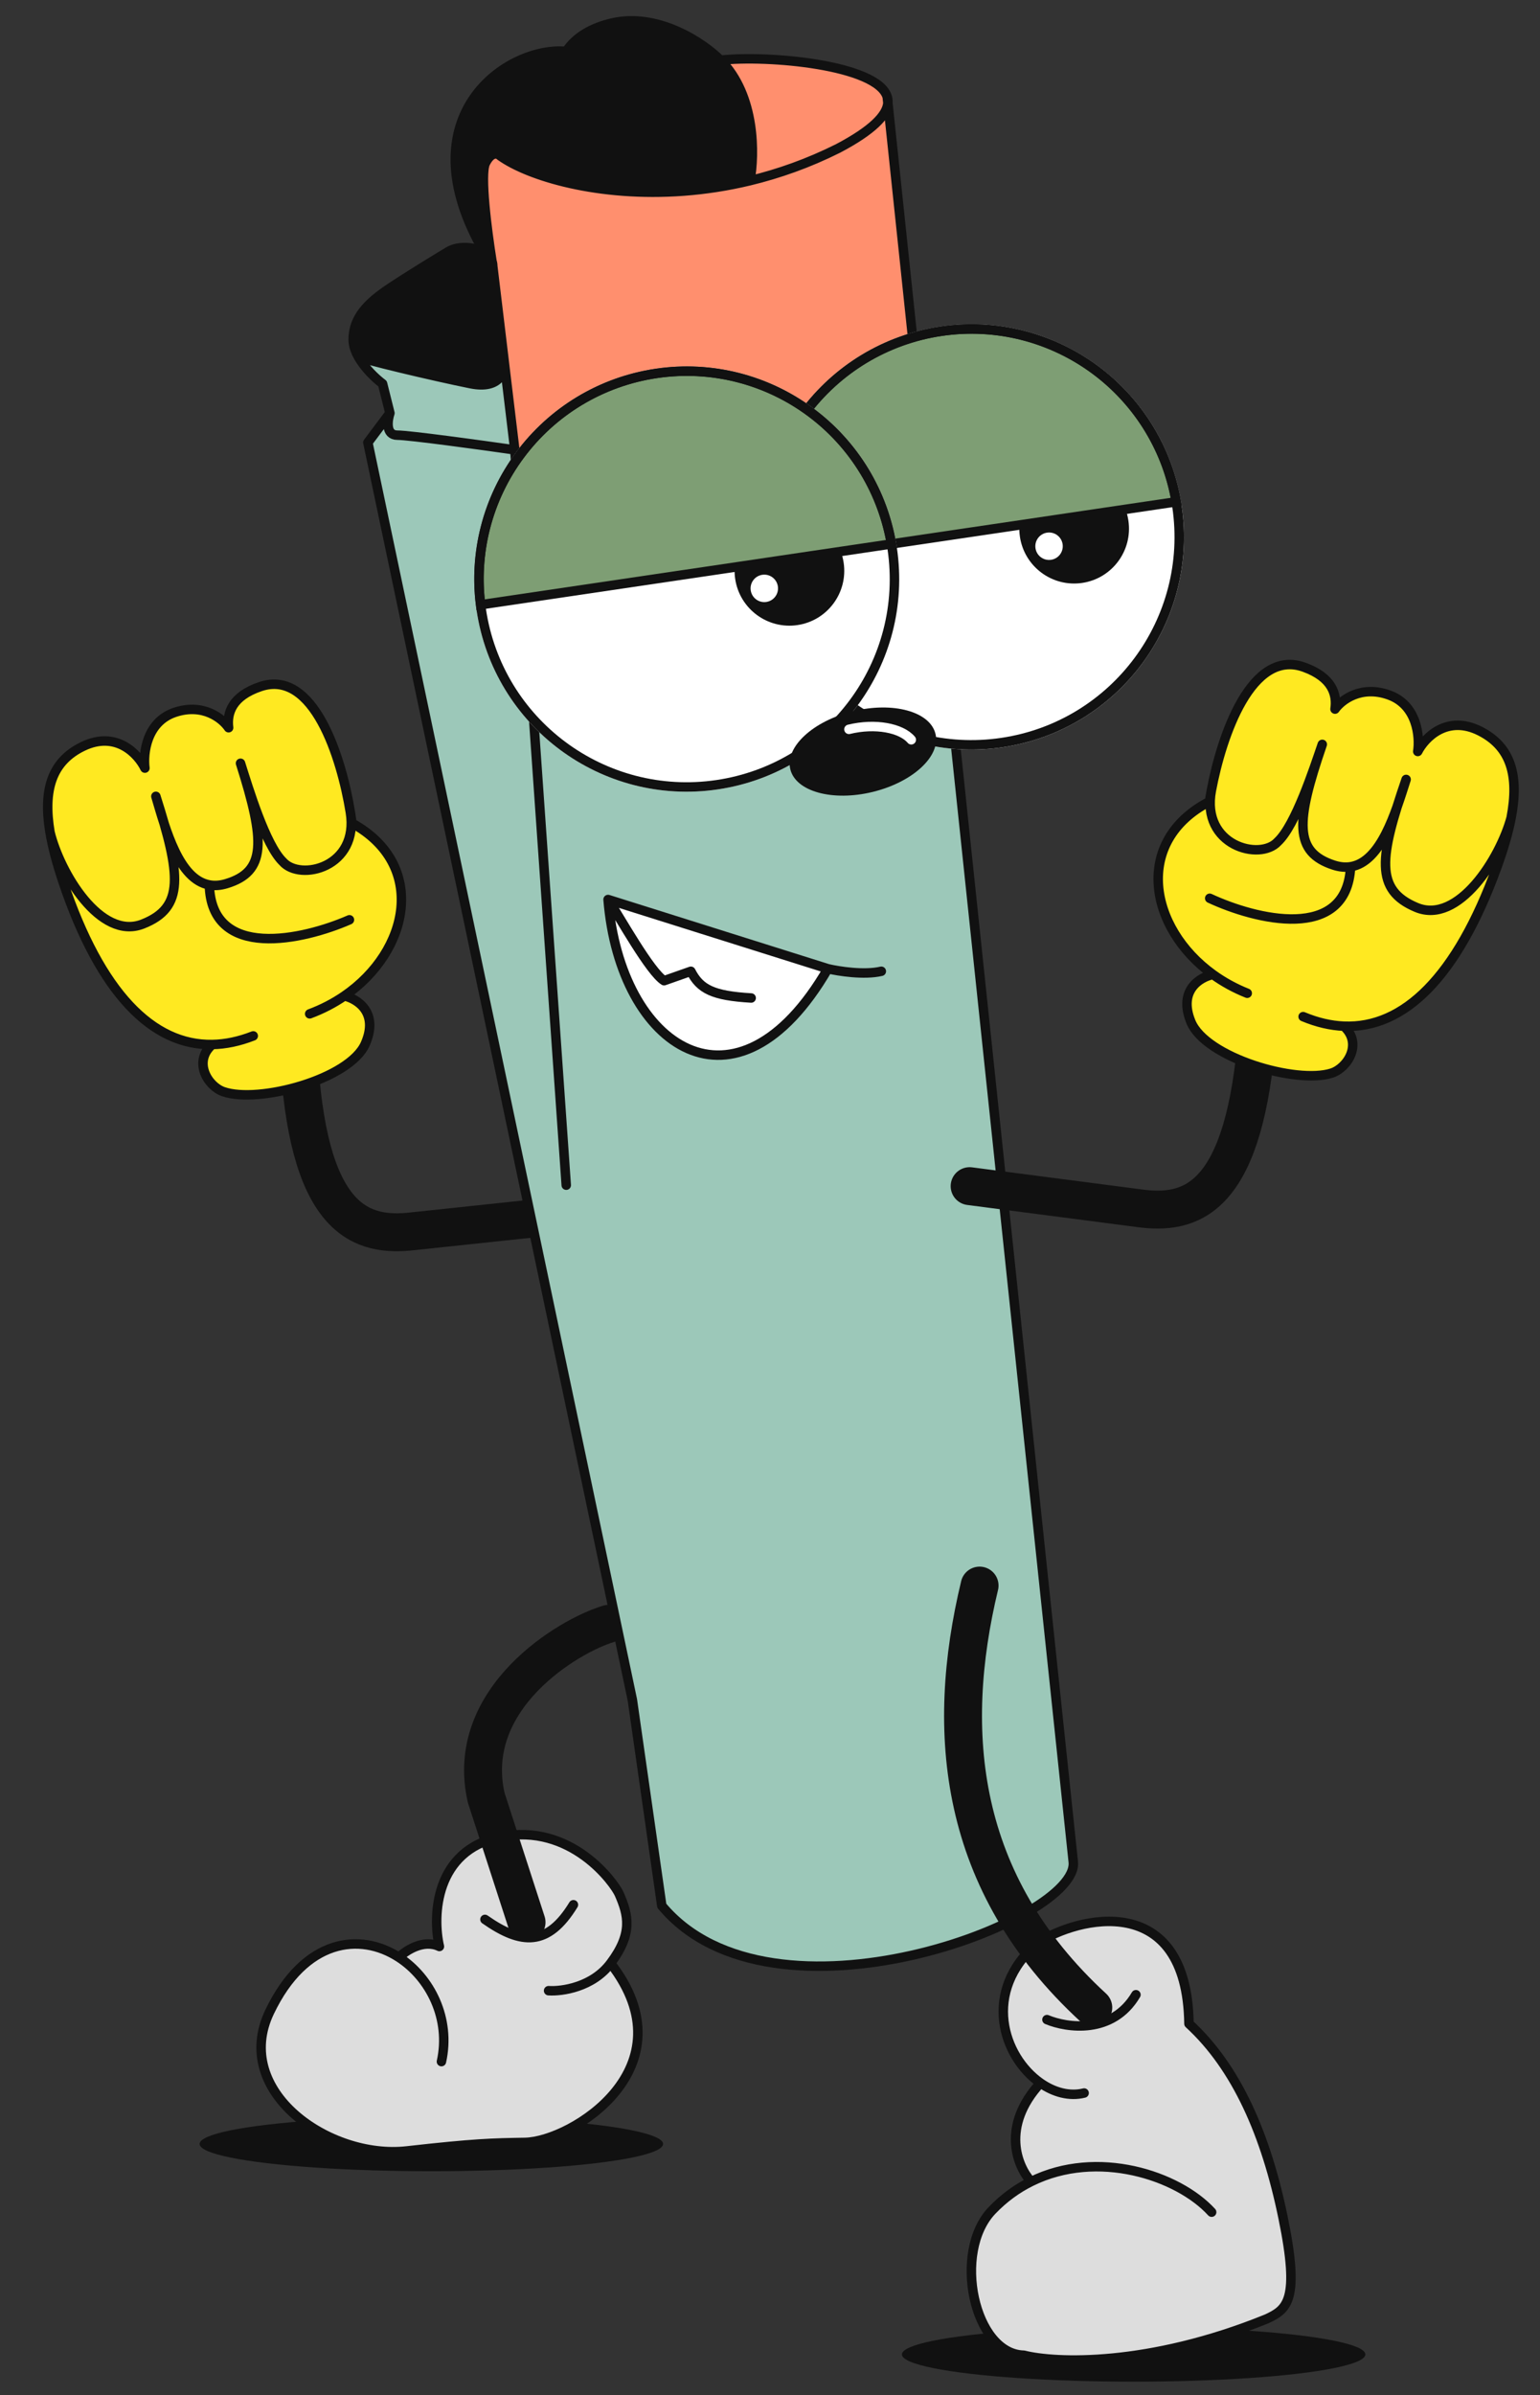
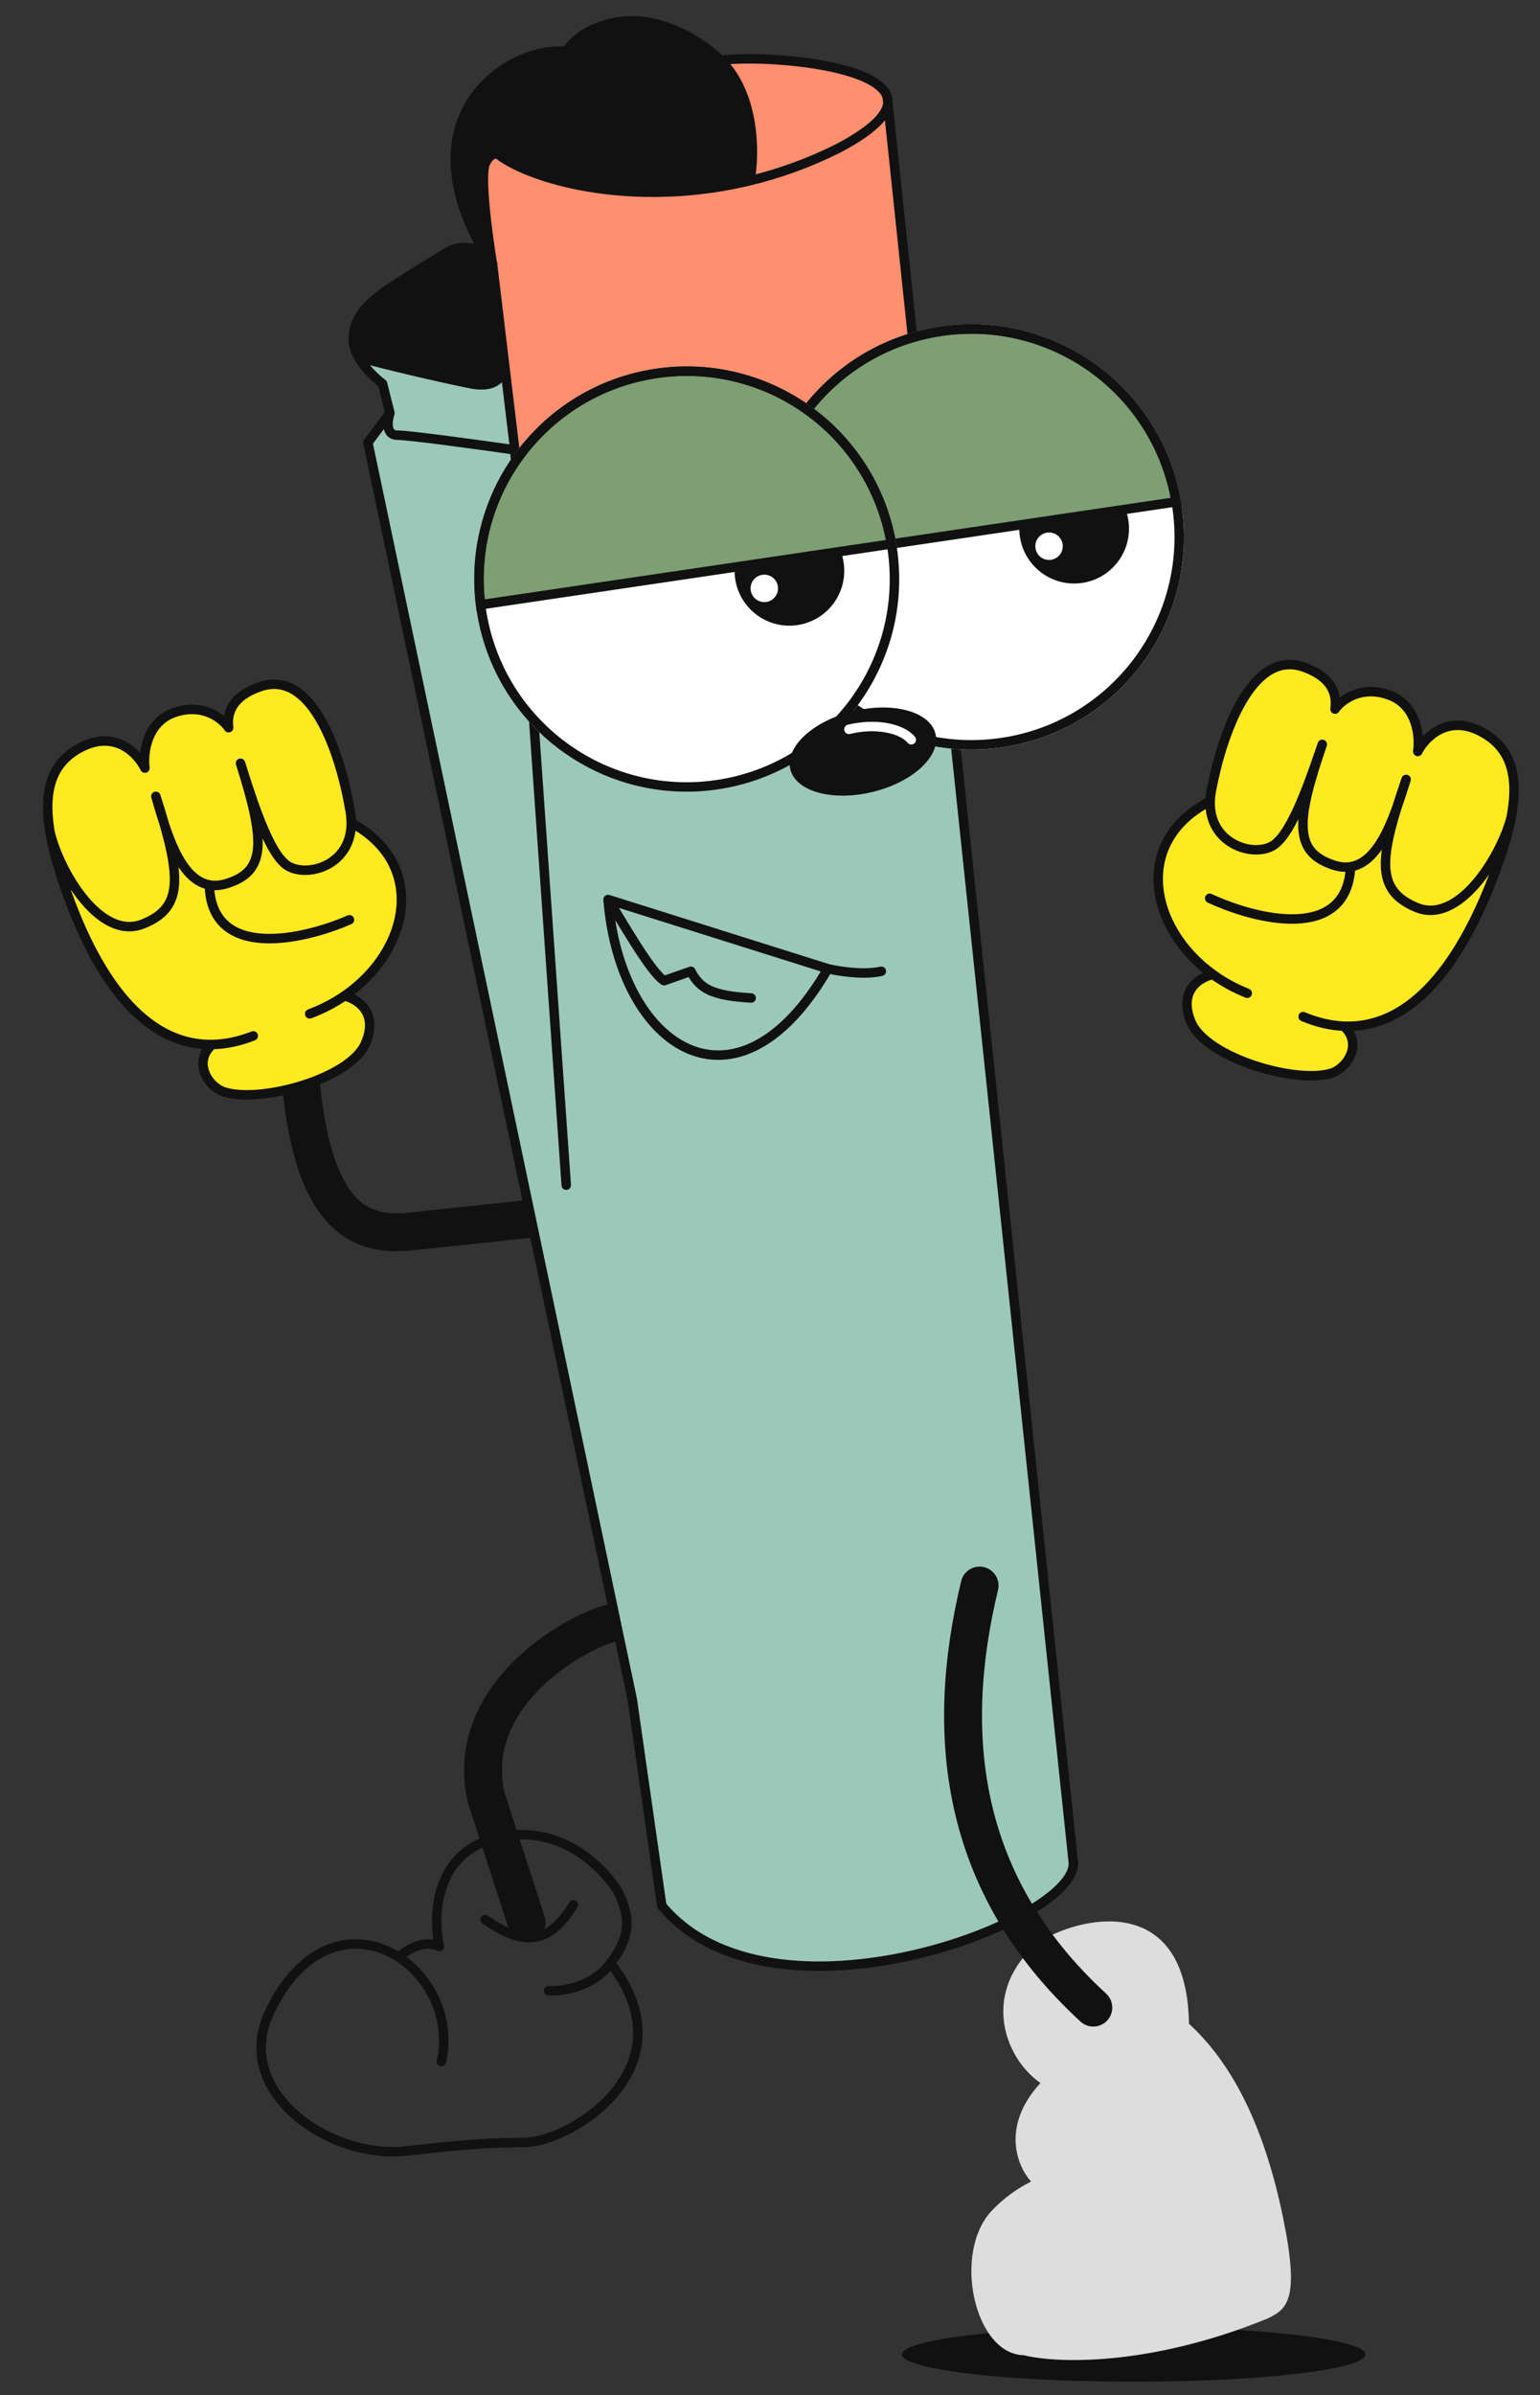
<svg xmlns="http://www.w3.org/2000/svg" width="74" height="115" viewBox="0 0 74 115" fill="none">
  <rect x="0" y="0" width="74" height="115" fill="#333333" stroke="none" />
  <ellipse cx="54.474" cy="113.047" rx="11.135" ry="1.31" fill="#111111" />
-   <ellipse cx="20.727" cy="102.942" rx="11.135" ry="1.31" fill="#111111" />
  <path d="M27.998 58.253L19.859 59.117C17.375 59.409 14.921 58.643 14.394 51.215" stroke="#111111" stroke-width="1.821" stroke-linecap="round" stroke-linejoin="round" />
  <path d="M10.985 34.942C10.896 34.242 11.147 33.426 12.512 32.967C15.065 32.107 16.402 36.342 16.834 38.995C16.864 39.179 16.89 39.355 16.911 39.522C20.543 41.512 19.686 45.666 16.548 47.819C17.159 47.957 18.215 48.608 17.554 50.117C16.805 51.828 12.419 53.005 10.73 52.415C9.985 52.155 9.26 50.971 10.201 50.152C7.32 50.205 4.83 47.674 3.038 42.367C2.739 41.478 2.522 40.675 2.402 39.957C2.061 37.917 2.494 36.556 3.982 35.839C5.591 35.064 6.639 36.211 6.963 36.881C6.873 36.181 7.035 34.665 8.399 34.205C9.764 33.746 10.692 34.505 10.985 34.942Z" fill="#FFE921" />
  <path d="M14.881 48.68C15.489 48.455 16.047 48.163 16.548 47.819M12.169 49.739C11.496 50.002 10.839 50.141 10.201 50.152M2.402 39.957C2.061 37.917 2.494 36.556 3.982 35.839C5.591 35.064 6.639 36.211 6.963 36.881C6.873 36.181 7.035 34.665 8.399 34.205C9.764 33.746 10.692 34.505 10.985 34.942C10.896 34.242 11.147 33.426 12.512 32.967C15.065 32.107 16.402 36.342 16.834 38.995M2.402 39.957C2.522 40.675 2.739 41.478 3.038 42.367C4.83 47.674 7.32 50.205 10.201 50.152M2.402 39.957C2.88 41.913 4.818 45.164 6.852 44.37C8.886 43.575 8.684 41.999 7.49 38.237C7.965 39.849 8.599 42.224 10.059 42.49M16.834 38.995C16.864 39.179 16.89 39.355 16.911 39.522C20.543 41.512 19.686 45.666 16.548 47.819M16.834 38.995C17.266 41.648 14.421 42.332 13.586 41.371C12.753 40.557 11.945 37.87 11.557 36.648C12.751 40.41 12.796 41.852 10.874 42.431C10.577 42.52 10.306 42.536 10.059 42.49M16.791 44.164C14.586 45.129 10.153 46.144 10.059 42.49M16.548 47.819C17.159 47.957 18.215 48.608 17.554 50.117C16.805 51.828 12.419 53.005 10.73 52.415C9.985 52.155 9.26 50.971 10.201 50.152" stroke="#111111" stroke-width="0.455" stroke-linecap="round" stroke-linejoin="round" />
-   <path d="M19.543 103.278C15.819 103.696 11.125 100.42 12.956 96.599C14.646 93.075 17.303 92.772 19.169 93.983C19.499 93.656 20.35 93.095 21.114 93.461C20.773 91.993 20.896 88.846 24.025 88.201C27.459 87.493 29.536 90.439 29.756 90.946C30.195 91.954 30.42 92.83 29.339 94.269L29.344 94.272C33.213 99.257 27.475 102.83 25.226 102.868L25.188 102.869C23.634 102.895 22.826 102.909 19.543 103.278Z" fill="#DDDDDD" />
  <path d="M21.212 98.988C21.67 96.932 20.678 94.962 19.169 93.983M19.169 93.983C17.303 92.772 14.646 93.075 12.956 96.599C11.125 100.42 15.819 103.696 19.543 103.278C22.853 102.906 23.647 102.895 25.226 102.868C27.475 102.83 33.213 99.257 29.344 94.272L29.339 94.269M19.169 93.983C19.499 93.656 20.35 93.095 21.114 93.461C20.773 91.993 20.896 88.846 24.025 88.201C27.459 87.493 29.536 90.439 29.756 90.946C30.195 91.954 30.42 92.83 29.339 94.269M29.339 94.269C28.474 95.421 26.993 95.625 26.361 95.583M27.554 91.457C26.327 93.463 25.061 93.394 23.303 92.161" stroke="#111111" stroke-width="0.455" stroke-linecap="round" stroke-linejoin="round" />
  <path d="M25.302 92.297L23.363 86.317C22.272 81.549 27.325 78.533 29.247 77.968" stroke="#111111" stroke-width="1.821" stroke-linecap="round" stroke-linejoin="round" />
  <path d="M16.971 16.306C16.971 15.247 17.677 14.541 18.736 13.835C19.583 13.27 20.972 12.422 21.56 12.069C22.002 11.804 22.8 11.831 23.281 12.131C23.404 12.342 23.537 12.557 23.678 12.775L24.229 17.365C24.281 17.836 24.031 18.706 22.619 18.424C20.854 18.071 17.263 17.216 17.21 17.114C17.065 16.851 16.971 16.575 16.971 16.306Z" fill="#111111" />
  <path d="M24.031 7.48C23.914 7.362 23.608 7.268 23.325 7.833C23.057 8.37 23.405 11.075 23.642 12.554C23.582 12.379 23.452 12.238 23.281 12.131C19.414 5.499 24.472 2.192 27.209 2.469C32.01 3.263 32.975 7.271 32.858 9.175C28.757 9.483 25.385 8.457 24.031 7.48Z" fill="#111111" />
  <path d="M34.623 2.89C36.317 4.586 36.27 7.454 36.035 8.676C34.944 8.939 33.878 9.098 32.858 9.175C32.975 7.271 32.01 3.263 27.209 2.469C27.561 1.927 28.207 1.404 29.327 1.124C31.587 0.559 33.799 2.066 34.623 2.89Z" fill="#111111" />
  <path d="M24.738 21.602L24.271 17.718L24.229 17.365L23.678 12.775C23.678 12.696 23.666 12.623 23.642 12.554C23.405 11.075 23.057 8.37 23.325 7.833C23.608 7.268 23.914 7.362 24.031 7.48C25.385 8.457 28.757 9.483 32.858 9.175C33.878 9.098 34.944 8.939 36.035 8.676C37.42 8.341 38.846 7.84 40.271 7.127C41.929 6.254 42.617 5.532 42.664 4.945L44.793 25.131C40.271 28.661 29.68 29.72 25.108 26.896L24.738 21.602Z" fill="#FF8F6E" />
  <path fill-rule="evenodd" clip-rule="evenodd" d="M51.571 89.386C51.923 92.21 37.094 97.859 31.8 91.504L30.386 81.619L17.677 21.248L18.736 19.836L18.383 18.424C18.061 18.183 17.521 17.679 17.21 17.114C17.263 17.216 20.854 18.071 22.619 18.424C24.031 18.706 24.281 17.836 24.229 17.365L24.271 17.718L24.738 21.602L25.108 26.896C29.68 29.72 40.271 28.661 44.793 25.131L51.571 89.386ZM23.281 12.131C23.404 12.342 23.537 12.557 23.678 12.775C23.678 12.696 23.666 12.623 23.642 12.554C23.582 12.379 23.452 12.238 23.281 12.131ZM42.633 4.654L42.664 4.945C42.672 4.844 42.661 4.747 42.633 4.654Z" fill="#9CC8B9" />
  <path d="M40.271 7.127C38.846 7.84 37.42 8.341 36.035 8.676C36.27 7.454 36.317 4.586 34.623 2.89C36.88 2.638 42.165 3.1 42.633 4.654L42.664 4.945C42.617 5.532 41.929 6.254 40.271 7.127Z" fill="#FF8F6E" />
  <path d="M18.736 19.836L17.677 21.248L30.386 81.619L31.8 91.504C37.094 97.859 51.923 92.21 51.571 89.386L44.793 25.131M18.736 19.836C18.618 20.189 18.524 20.895 19.089 20.895C19.654 20.895 23.09 21.366 24.738 21.602M18.736 19.836L18.383 18.424C18.061 18.183 17.521 17.679 17.21 17.114M24.738 21.602L24.271 17.718L24.229 17.365M24.738 21.602L25.108 26.896M27.209 56.906L25.108 26.896M23.678 12.775L24.229 17.365M23.678 12.775C23.537 12.557 23.404 12.342 23.281 12.131M23.678 12.775C23.678 12.696 23.666 12.623 23.642 12.554M23.678 12.775C23.667 12.705 23.655 12.631 23.642 12.554M24.229 17.365C24.281 17.836 24.031 18.706 22.619 18.424C20.854 18.071 17.263 17.216 17.21 17.114M17.21 17.114C17.065 16.851 16.971 16.575 16.971 16.306C16.971 15.247 17.677 14.541 18.736 13.835C19.583 13.27 20.972 12.422 21.56 12.069C22.002 11.804 22.8 11.831 23.281 12.131M34.623 2.89C36.317 4.586 36.27 7.454 36.035 8.676M34.623 2.89C33.799 2.066 31.587 0.559 29.327 1.124C28.207 1.404 27.561 1.927 27.209 2.469M34.623 2.89C36.88 2.638 42.165 3.1 42.633 4.654M36.035 8.676C37.42 8.341 38.846 7.84 40.271 7.127C41.929 6.254 42.617 5.532 42.664 4.945M36.035 8.676C34.944 8.939 33.878 9.098 32.858 9.175M27.209 2.469C32.01 3.263 32.975 7.271 32.858 9.175M27.209 2.469C24.472 2.192 19.414 5.499 23.281 12.131M32.858 9.175C28.757 9.483 25.385 8.457 24.031 7.48C23.914 7.362 23.608 7.268 23.325 7.833C23.057 8.37 23.405 11.075 23.642 12.554M42.633 4.654C42.661 4.747 42.672 4.844 42.664 4.945M42.633 4.654L42.664 4.945M44.793 25.131C40.271 28.661 29.68 29.72 25.108 26.896M44.793 25.131L42.664 4.945M23.281 12.131C23.452 12.238 23.582 12.379 23.642 12.554" stroke="#111111" stroke-width="0.455" stroke-linecap="round" stroke-linejoin="round" />
  <circle cx="46.682" cy="25.78" r="10.21" transform="rotate(171.586 46.682 25.78)" fill="white" />
  <circle cx="51.615" cy="25.383" r="2.635" transform="rotate(171.586 51.615 25.383)" fill="#111111" />
  <circle cx="50.409" cy="26.227" r="0.659" transform="rotate(171.586 50.409 26.227)" fill="white" />
  <path d="M36.776 27.015C36.624 25.791 36.699 24.549 37 23.351C37.319 22.079 37.885 20.883 38.666 19.831C39.448 18.778 40.429 17.89 41.553 17.216C42.678 16.543 43.924 16.097 45.221 15.905C46.518 15.714 47.839 15.779 49.111 16.098C50.382 16.417 51.578 16.984 52.631 17.765C53.684 18.546 54.572 19.527 55.245 20.652C55.88 21.711 56.312 22.879 56.52 24.095L56.132 24.152L54.264 24.428L46.648 25.555L46.608 25.561L46.568 25.567L46.528 25.573L46.489 25.578L46.449 25.584L46.409 25.59L46.37 25.596L46.33 25.602L46.291 25.608L46.251 25.614L46.212 25.619L46.173 25.625L46.134 25.631L46.095 25.637L46.056 25.642L46.017 25.648L45.978 25.654L45.94 25.66L45.901 25.665L45.863 25.671L45.824 25.677L45.786 25.682L45.748 25.688L45.71 25.694L45.672 25.699L45.633 25.705L45.596 25.711L45.558 25.716L45.52 25.722L45.482 25.727L45.445 25.733L45.407 25.738L45.37 25.744L45.333 25.75L45.295 25.755L45.258 25.761L45.221 25.766L45.184 25.771L45.147 25.777L45.11 25.782L45.073 25.788L45.037 25.793L45 25.799L44.964 25.804L44.927 25.809L44.891 25.815L44.854 25.82L44.818 25.826L44.782 25.831L44.746 25.836L44.71 25.842L44.674 25.847L44.638 25.852L44.603 25.858L44.567 25.863L44.531 25.868L44.496 25.873L44.461 25.878L44.425 25.884L44.39 25.889L44.355 25.894L44.32 25.899L44.285 25.904L44.25 25.91L44.215 25.915L44.18 25.92L44.146 25.925L44.111 25.93L44.077 25.935L44.042 25.94L44.008 25.945L43.974 25.951L43.939 25.956L43.905 25.961L43.871 25.966L43.837 25.971L43.803 25.976L43.77 25.981L43.736 25.986L43.702 25.991L43.669 25.996L43.635 26L43.602 26.006L43.569 26.01L43.535 26.015L43.502 26.02L43.469 26.025L43.436 26.03L43.403 26.035L43.371 26.04L43.338 26.044L43.305 26.049L43.273 26.054L43.24 26.059L43.208 26.064L43.175 26.069L43.143 26.073L43.111 26.078L43.079 26.083L43.047 26.088L43.015 26.092L42.983 26.097L42.952 26.102L42.92 26.106L42.888 26.111L42.857 26.116L42.825 26.12L42.794 26.125L42.763 26.13L42.731 26.134L42.7 26.139L42.669 26.143L42.638 26.148L42.608 26.153L42.577 26.157L42.546 26.162L42.515 26.166L42.485 26.171L42.454 26.175L42.424 26.18L42.394 26.184L42.363 26.189L42.333 26.193L42.303 26.198L42.273 26.202L42.243 26.206L42.213 26.211L42.184 26.215L42.154 26.22L42.124 26.224L42.095 26.228L42.066 26.233L42.036 26.237L42.007 26.241L41.978 26.246L41.949 26.25L41.92 26.254L41.891 26.259L41.862 26.263L41.833 26.267L41.804 26.271L41.776 26.276L41.747 26.28L41.719 26.284L41.69 26.288L41.662 26.292L41.634 26.297L41.605 26.301L41.578 26.305L41.55 26.309L41.522 26.313L41.494 26.317L41.466 26.321L41.438 26.326L41.411 26.33L41.383 26.334L41.356 26.338L41.328 26.342L41.301 26.346L41.274 26.35L41.247 26.354L41.22 26.358L41.193 26.362L41.166 26.366L41.139 26.37L41.112 26.374L41.086 26.378L41.059 26.382L41.033 26.386L41.007 26.389L40.98 26.393L40.954 26.397L40.928 26.401L40.902 26.405L40.876 26.409L40.85 26.413L40.824 26.416L40.798 26.42L40.773 26.424L40.747 26.428L40.721 26.432L40.696 26.435L40.671 26.439L40.645 26.443L40.62 26.447L40.595 26.45L40.57 26.454L40.545 26.458L40.52 26.461L40.495 26.465L40.471 26.469L40.446 26.472L40.421 26.476L40.397 26.48L40.372 26.483L40.348 26.487L40.324 26.49L40.3 26.494L40.276 26.497L40.252 26.501L40.228 26.505L40.204 26.508L40.18 26.512L40.156 26.515L40.133 26.519L40.109 26.522L40.086 26.526L40.062 26.529L40.039 26.532L40.016 26.536L39.993 26.539L39.97 26.543L39.947 26.546L39.924 26.55L39.901 26.553L39.878 26.556L39.855 26.56L39.833 26.563L39.81 26.566L39.788 26.57L39.766 26.573L39.743 26.576L39.721 26.579L39.699 26.583L39.677 26.586L39.655 26.589L39.633 26.593L39.611 26.596L39.59 26.599L39.568 26.602L39.546 26.605L39.525 26.609L39.503 26.612L39.482 26.615L39.461 26.618L39.44 26.621L39.419 26.624L39.398 26.627L39.377 26.631L39.356 26.634L39.335 26.637L39.314 26.64L39.294 26.643L39.273 26.646L39.253 26.649L39.232 26.652L39.212 26.655L39.192 26.658L39.172 26.661L39.151 26.664L39.131 26.667L39.111 26.67L39.092 26.673L39.072 26.676L39.052 26.678L39.033 26.681L39.013 26.684L38.994 26.687L38.974 26.69L38.955 26.693L38.936 26.696L38.917 26.698L38.898 26.701L38.879 26.704L38.86 26.707L38.841 26.71L38.822 26.712L38.803 26.715L38.785 26.718L38.766 26.721L38.748 26.724L38.73 26.726L38.711 26.729L38.693 26.732L38.675 26.734L38.657 26.737L38.639 26.74L38.621 26.742L38.603 26.745L38.586 26.747L38.568 26.75L38.55 26.753L38.533 26.755L38.515 26.758L38.498 26.76L38.481 26.763L38.464 26.765L38.447 26.768L38.429 26.771L38.413 26.773L38.396 26.776L38.379 26.778L38.362 26.78L38.346 26.783L38.329 26.785L38.312 26.788L38.296 26.79L38.28 26.793L38.263 26.795L38.247 26.797L38.231 26.8L38.215 26.802L38.199 26.805L38.183 26.807L38.167 26.809L38.152 26.812L38.136 26.814L38.121 26.816L38.105 26.819L38.09 26.821L38.074 26.823L38.059 26.825L38.044 26.828L38.029 26.83L38.014 26.832L37.999 26.834L37.984 26.837L37.969 26.839L37.955 26.841L37.94 26.843L37.925 26.845L37.911 26.847L37.897 26.849L37.882 26.852L37.868 26.854L37.854 26.856L37.84 26.858L37.826 26.86L37.812 26.862L37.798 26.864L37.784 26.866L37.771 26.868L37.757 26.87L37.743 26.872L37.73 26.874L37.717 26.876L37.703 26.878L37.69 26.88L37.677 26.882L37.664 26.884L37.651 26.886L37.638 26.888L37.625 26.89L37.612 26.892L37.599 26.893L37.587 26.895L37.574 26.897L37.562 26.899L37.55 26.901L37.537 26.903L37.525 26.904L37.513 26.906L37.501 26.908L37.489 26.91L37.477 26.912L37.465 26.913L37.453 26.915L37.441 26.917L37.43 26.918L37.418 26.92L37.407 26.922L37.395 26.924L37.384 26.925L37.373 26.927L37.362 26.928L37.351 26.93L37.34 26.932L37.329 26.933L37.318 26.935L37.307 26.937L37.297 26.938L37.286 26.94L37.275 26.941L37.265 26.943L37.254 26.944L37.244 26.946L37.234 26.947L37.224 26.949L37.214 26.95L37.204 26.952L37.194 26.953L37.184 26.955L37.174 26.956L37.164 26.958L37.155 26.959L37.145 26.961L37.136 26.962L37.126 26.963L37.117 26.965L37.108 26.966L37.099 26.968L37.09 26.969L37.081 26.97L37.072 26.971L37.063 26.973L37.054 26.974L37.045 26.975L37.036 26.977L37.028 26.978L37.02 26.979L37.011 26.98L37.003 26.982L36.995 26.983L36.986 26.984L36.978 26.985L36.97 26.986L36.962 26.988L36.954 26.989L36.947 26.99L36.939 26.991L36.931 26.992L36.924 26.993L36.916 26.994L36.909 26.995L36.901 26.997L36.894 26.998L36.887 26.999L36.88 27L36.873 27.001L36.866 27.002L36.859 27.003L36.852 27.004L36.845 27.005L36.839 27.006L36.832 27.007L36.826 27.008L36.819 27.009L36.813 27.01L36.807 27.011L36.8 27.012L36.794 27.012L36.788 27.013L36.782 27.014L36.776 27.015L36.776 27.015Z" fill="#7E9E74" stroke="#111111" stroke-width="0.455" />
  <circle cx="46.682" cy="25.78" r="9.982" transform="rotate(171.586 46.682 25.78)" stroke="#111111" stroke-width="0.455" />
  <circle cx="32.998" cy="27.804" r="10.21" transform="rotate(171.586 32.998 27.804)" fill="white" />
  <circle cx="37.933" cy="27.407" r="2.635" transform="rotate(171.586 37.933 27.407)" fill="#111111" />
  <path d="M23.093 29.039C22.94 27.815 23.015 26.572 23.316 25.375C23.635 24.103 24.201 22.907 24.983 21.855C25.764 20.802 26.745 19.913 27.87 19.24C28.994 18.567 30.241 18.121 31.537 17.93C32.834 17.738 34.156 17.803 35.427 18.122C36.699 18.441 37.895 19.008 38.947 19.789C40 20.57 40.888 21.551 41.562 22.676C42.196 23.735 42.628 24.903 42.837 26.119L42.448 26.176L40.58 26.452L32.965 27.579L32.925 27.585L32.885 27.591L32.845 27.596L32.805 27.602L32.765 27.608L32.725 27.614L32.686 27.62L32.647 27.626L32.607 27.632L32.568 27.637L32.529 27.643L32.489 27.649L32.45 27.655L32.411 27.661L32.373 27.666L32.334 27.672L32.295 27.678L32.256 27.684L32.218 27.689L32.179 27.695L32.141 27.701L32.102 27.706L32.064 27.712L32.026 27.718L31.988 27.723L31.95 27.729L31.912 27.735L31.874 27.74L31.836 27.746L31.799 27.751L31.761 27.757L31.724 27.762L31.686 27.768L31.649 27.773L31.612 27.779L31.574 27.784L31.537 27.79L31.5 27.795L31.463 27.801L31.427 27.806L31.39 27.812L31.353 27.817L31.316 27.823L31.28 27.828L31.243 27.833L31.207 27.839L31.171 27.844L31.134 27.849L31.098 27.855L31.062 27.86L31.026 27.866L30.991 27.871L30.955 27.876L30.919 27.881L30.883 27.887L30.848 27.892L30.812 27.897L30.777 27.902L30.742 27.908L30.706 27.913L30.671 27.918L30.636 27.923L30.601 27.928L30.566 27.934L30.531 27.939L30.497 27.944L30.462 27.949L30.427 27.954L30.393 27.959L30.358 27.964L30.324 27.969L30.29 27.974L30.256 27.98L30.222 27.985L30.188 27.99L30.154 27.995L30.12 28L30.086 28.005L30.052 28.01L30.019 28.015L29.985 28.02L29.952 28.024L29.918 28.029L29.885 28.034L29.852 28.039L29.819 28.044L29.786 28.049L29.753 28.054L29.72 28.059L29.687 28.064L29.654 28.069L29.622 28.073L29.589 28.078L29.557 28.083L29.524 28.088L29.492 28.093L29.46 28.097L29.427 28.102L29.395 28.107L29.363 28.111L29.331 28.116L29.3 28.121L29.268 28.126L29.236 28.13L29.205 28.135L29.173 28.14L29.142 28.144L29.11 28.149L29.079 28.154L29.048 28.158L29.017 28.163L28.986 28.167L28.955 28.172L28.924 28.177L28.893 28.181L28.862 28.186L28.832 28.19L28.801 28.195L28.771 28.199L28.74 28.204L28.71 28.208L28.68 28.213L28.65 28.217L28.62 28.221L28.59 28.226L28.56 28.23L28.53 28.235L28.5 28.239L28.47 28.244L28.441 28.248L28.411 28.252L28.382 28.257L28.353 28.261L28.323 28.265L28.294 28.27L28.265 28.274L28.236 28.278L28.207 28.282L28.178 28.287L28.149 28.291L28.121 28.295L28.092 28.299L28.064 28.304L28.035 28.308L28.007 28.312L27.978 28.316L27.95 28.32L27.922 28.325L27.894 28.329L27.866 28.333L27.838 28.337L27.81 28.341L27.782 28.345L27.755 28.349L27.727 28.354L27.7 28.358L27.672 28.362L27.645 28.366L27.618 28.37L27.59 28.374L27.563 28.378L27.536 28.382L27.509 28.386L27.482 28.39L27.456 28.394L27.429 28.398L27.402 28.402L27.376 28.405L27.349 28.409L27.323 28.413L27.297 28.417L27.27 28.421L27.244 28.425L27.218 28.429L27.192 28.433L27.166 28.436L27.14 28.44L27.115 28.444L27.089 28.448L27.063 28.452L27.038 28.456L27.012 28.459L26.987 28.463L26.962 28.467L26.936 28.471L26.911 28.474L26.886 28.478L26.861 28.482L26.837 28.485L26.812 28.489L26.787 28.493L26.762 28.496L26.738 28.5L26.713 28.503L26.689 28.507L26.665 28.511L26.64 28.514L26.616 28.518L26.592 28.521L26.568 28.525L26.544 28.529L26.52 28.532L26.496 28.536L26.473 28.539L26.449 28.543L26.425 28.546L26.402 28.549L26.379 28.553L26.355 28.556L26.332 28.56L26.309 28.563L26.286 28.567L26.263 28.57L26.24 28.573L26.217 28.577L26.195 28.58L26.172 28.584L26.149 28.587L26.127 28.59L26.104 28.594L26.082 28.597L26.06 28.6L26.038 28.604L26.015 28.607L25.993 28.61L25.971 28.613L25.949 28.616L25.928 28.62L25.906 28.623L25.884 28.626L25.863 28.629L25.841 28.633L25.82 28.636L25.799 28.639L25.777 28.642L25.756 28.645L25.735 28.648L25.714 28.651L25.693 28.654L25.672 28.657L25.651 28.661L25.631 28.664L25.61 28.667L25.59 28.67L25.569 28.673L25.549 28.676L25.528 28.679L25.508 28.682L25.488 28.685L25.468 28.688L25.448 28.691L25.428 28.694L25.408 28.697L25.388 28.7L25.369 28.702L25.349 28.705L25.329 28.708L25.31 28.711L25.291 28.714L25.271 28.717L25.252 28.72L25.233 28.723L25.214 28.725L25.195 28.728L25.176 28.731L25.157 28.734L25.139 28.736L25.12 28.739L25.101 28.742L25.083 28.745L25.064 28.747L25.046 28.75L25.028 28.753L25.009 28.756L24.991 28.758L24.973 28.761L24.955 28.764L24.938 28.766L24.92 28.769L24.902 28.771L24.884 28.774L24.867 28.777L24.849 28.779L24.832 28.782L24.814 28.784L24.797 28.787L24.78 28.79L24.763 28.792L24.746 28.794L24.729 28.797L24.712 28.799L24.695 28.802L24.678 28.805L24.662 28.807L24.645 28.809L24.629 28.812L24.612 28.814L24.596 28.817L24.58 28.819L24.564 28.822L24.548 28.824L24.532 28.826L24.516 28.829L24.5 28.831L24.484 28.833L24.468 28.836L24.453 28.838L24.437 28.84L24.422 28.843L24.406 28.845L24.391 28.847L24.376 28.849L24.36 28.852L24.345 28.854L24.33 28.856L24.315 28.858L24.301 28.86L24.286 28.863L24.271 28.865L24.256 28.867L24.242 28.869L24.227 28.871L24.213 28.873L24.199 28.875L24.184 28.878L24.17 28.88L24.156 28.882L24.142 28.884L24.128 28.886L24.114 28.888L24.101 28.89L24.087 28.892L24.073 28.894L24.06 28.896L24.046 28.898L24.033 28.9L24.02 28.902L24.006 28.904L23.993 28.906L23.98 28.908L23.967 28.91L23.954 28.912L23.941 28.913L23.929 28.915L23.916 28.917L23.903 28.919L23.891 28.921L23.878 28.923L23.866 28.925L23.854 28.927L23.841 28.928L23.829 28.93L23.817 28.932L23.805 28.934L23.793 28.935L23.781 28.937L23.77 28.939L23.758 28.941L23.746 28.942L23.735 28.944L23.723 28.946L23.712 28.948L23.701 28.949L23.689 28.951L23.678 28.952L23.667 28.954L23.656 28.956L23.645 28.957L23.634 28.959L23.624 28.96L23.613 28.962L23.602 28.964L23.592 28.965L23.581 28.967L23.571 28.968L23.561 28.97L23.55 28.971L23.54 28.973L23.53 28.974L23.52 28.976L23.51 28.977L23.5 28.979L23.491 28.98L23.481 28.982L23.471 28.983L23.462 28.985L23.452 28.986L23.443 28.987L23.433 28.989L23.424 28.99L23.415 28.991L23.406 28.993L23.397 28.994L23.388 28.995L23.379 28.997L23.37 28.998L23.362 28.999L23.353 29.001L23.344 29.002L23.336 29.003L23.328 29.004L23.319 29.006L23.311 29.007L23.303 29.008L23.295 29.009L23.287 29.01L23.279 29.012L23.271 29.013L23.263 29.014L23.255 29.015L23.248 29.016L23.24 29.017L23.233 29.018L23.225 29.02L23.218 29.02L23.211 29.022L23.203 29.023L23.196 29.024L23.189 29.025L23.182 29.026L23.175 29.027L23.169 29.028L23.162 29.029L23.155 29.03L23.149 29.031L23.142 29.032L23.136 29.033L23.129 29.034L23.123 29.035L23.117 29.035L23.111 29.036L23.105 29.037L23.099 29.038L23.093 29.039L23.093 29.039Z" fill="#7E9E74" stroke="#111111" stroke-width="0.455" />
  <circle cx="32.998" cy="27.804" r="9.982" transform="rotate(171.586 32.998 27.804)" stroke="#111111" stroke-width="0.455" />
  <circle cx="36.726" cy="28.251" r="0.659" transform="rotate(171.586 36.726 28.251)" fill="white" />
  <ellipse cx="41.464" cy="36.087" rx="3.59" ry="1.994" transform="rotate(-13.715 41.464 36.087)" fill="#111111" />
  <path d="M40.793 35.019C42.056 34.711 43.308 34.953 43.789 35.52" stroke="white" stroke-width="0.455" stroke-linecap="round" />
-   <path d="M29.219 43.19C29.793 50.308 35.39 54.072 39.781 46.514L29.219 43.19Z" fill="white" />
  <path d="M29.219 43.19C29.793 50.308 35.39 54.072 39.781 46.514M29.219 43.19L39.781 46.514M29.219 43.19C29.775 44.027 31.232 46.667 31.911 47.088L33.197 46.636C33.641 47.499 34.257 47.81 36.095 47.919M39.781 46.514C40.293 46.635 41.524 46.83 42.349 46.636" stroke="#111111" stroke-width="0.455" stroke-linecap="round" stroke-linejoin="round" />
-   <path d="M46.592 56.953L54.709 58.009C57.186 58.358 59.657 57.651 60.358 50.236" stroke="#111111" stroke-width="1.821" stroke-linecap="round" stroke-linejoin="round" />
  <path d="M64.15 34.048C64.256 33.35 64.024 32.529 62.67 32.038C60.138 31.118 58.701 35.321 58.207 37.963C58.173 38.146 58.143 38.322 58.118 38.487C54.441 40.392 55.199 44.565 58.286 46.791C57.672 46.914 56.601 47.541 57.226 49.065C57.935 50.792 62.292 52.073 63.994 51.523C64.745 51.28 65.497 50.114 64.576 49.273C67.456 49.394 70.004 46.922 71.92 41.658C72.241 40.777 72.476 39.979 72.613 39.264C73.002 37.233 72.601 35.862 71.131 35.11C69.54 34.297 68.465 35.419 68.126 36.082C68.232 35.383 68.106 33.864 66.752 33.373C65.399 32.881 64.454 33.618 64.15 34.048Z" fill="#FFE921" />
  <path d="M59.932 47.691C59.33 47.452 58.778 47.146 58.286 46.791M62.618 48.814C63.285 49.093 63.939 49.246 64.576 49.273M72.613 39.264C73.002 37.233 72.601 35.862 71.131 35.11C69.54 34.297 68.465 35.419 68.126 36.082C68.232 35.383 68.106 33.864 66.752 33.373C65.399 32.881 64.454 33.618 64.15 34.048C64.256 33.35 64.024 32.529 62.67 32.038C60.138 31.118 58.701 35.321 58.207 37.963M72.613 39.264C72.476 39.979 72.241 40.777 71.92 41.658C70.004 46.922 67.456 49.394 64.576 49.273M72.613 39.264C72.089 41.208 70.075 44.413 68.061 43.571C66.046 42.729 66.285 41.158 67.567 37.425C67.054 39.025 66.364 41.384 64.899 41.617M58.207 37.963C58.173 38.146 58.143 38.322 58.118 38.487C54.441 40.392 55.199 44.565 58.286 46.791M58.207 37.963C57.713 40.605 60.541 41.356 61.399 40.415C62.251 39.62 63.121 36.954 63.538 35.741C62.256 39.474 62.177 40.914 64.085 41.538C64.38 41.634 64.651 41.656 64.899 41.617M58.129 43.131C60.31 44.148 64.719 45.267 64.899 41.617M58.286 46.791C57.672 46.914 56.601 47.541 57.226 49.065C57.935 50.792 62.292 52.073 63.994 51.523C64.745 51.28 65.497 50.114 64.576 49.273" stroke="#111111" stroke-width="0.455" stroke-linecap="round" stroke-linejoin="round" />
  <path d="M49.191 113.085C46.806 113.033 45.747 108.134 47.673 106.129C48.248 105.53 48.882 105.076 49.547 104.748C48.895 104.042 48.072 102.108 49.996 100.016C48.2 98.765 47.149 95.611 49.865 93.286C51.754 92.038 57.035 90.722 57.132 97.169C59.425 99.273 60.835 102.503 61.654 106.483C62.474 110.464 61.844 110.88 60.88 111.336C55.176 113.655 50.711 113.469 49.191 113.085Z" fill="#DDDDDD" />
-   <path d="M58.222 106.217C56.603 104.445 52.721 103.177 49.547 104.748M52.094 100.497C51.392 100.671 50.645 100.468 49.996 100.016M49.547 104.748C48.882 105.076 48.248 105.53 47.673 106.129C45.747 108.134 46.806 113.033 49.191 113.085C50.711 113.469 55.176 113.655 60.88 111.336C61.844 110.88 62.474 110.464 61.654 106.483C60.835 102.503 59.425 99.273 57.132 97.169C57.035 90.722 51.754 92.038 49.865 93.286C47.149 95.611 48.2 98.765 49.996 100.016M49.547 104.748C48.895 104.042 48.072 102.108 49.996 100.016M50.309 96.972C51.264 97.372 53.456 97.694 54.584 95.777" stroke="#111111" stroke-width="0.455" stroke-linecap="round" stroke-linejoin="round" />
  <path d="M47.071 76.132C45.383 83.146 46.025 90.414 52.535 96.395" stroke="#111111" stroke-width="1.821" stroke-linecap="round" stroke-linejoin="round" />
</svg>